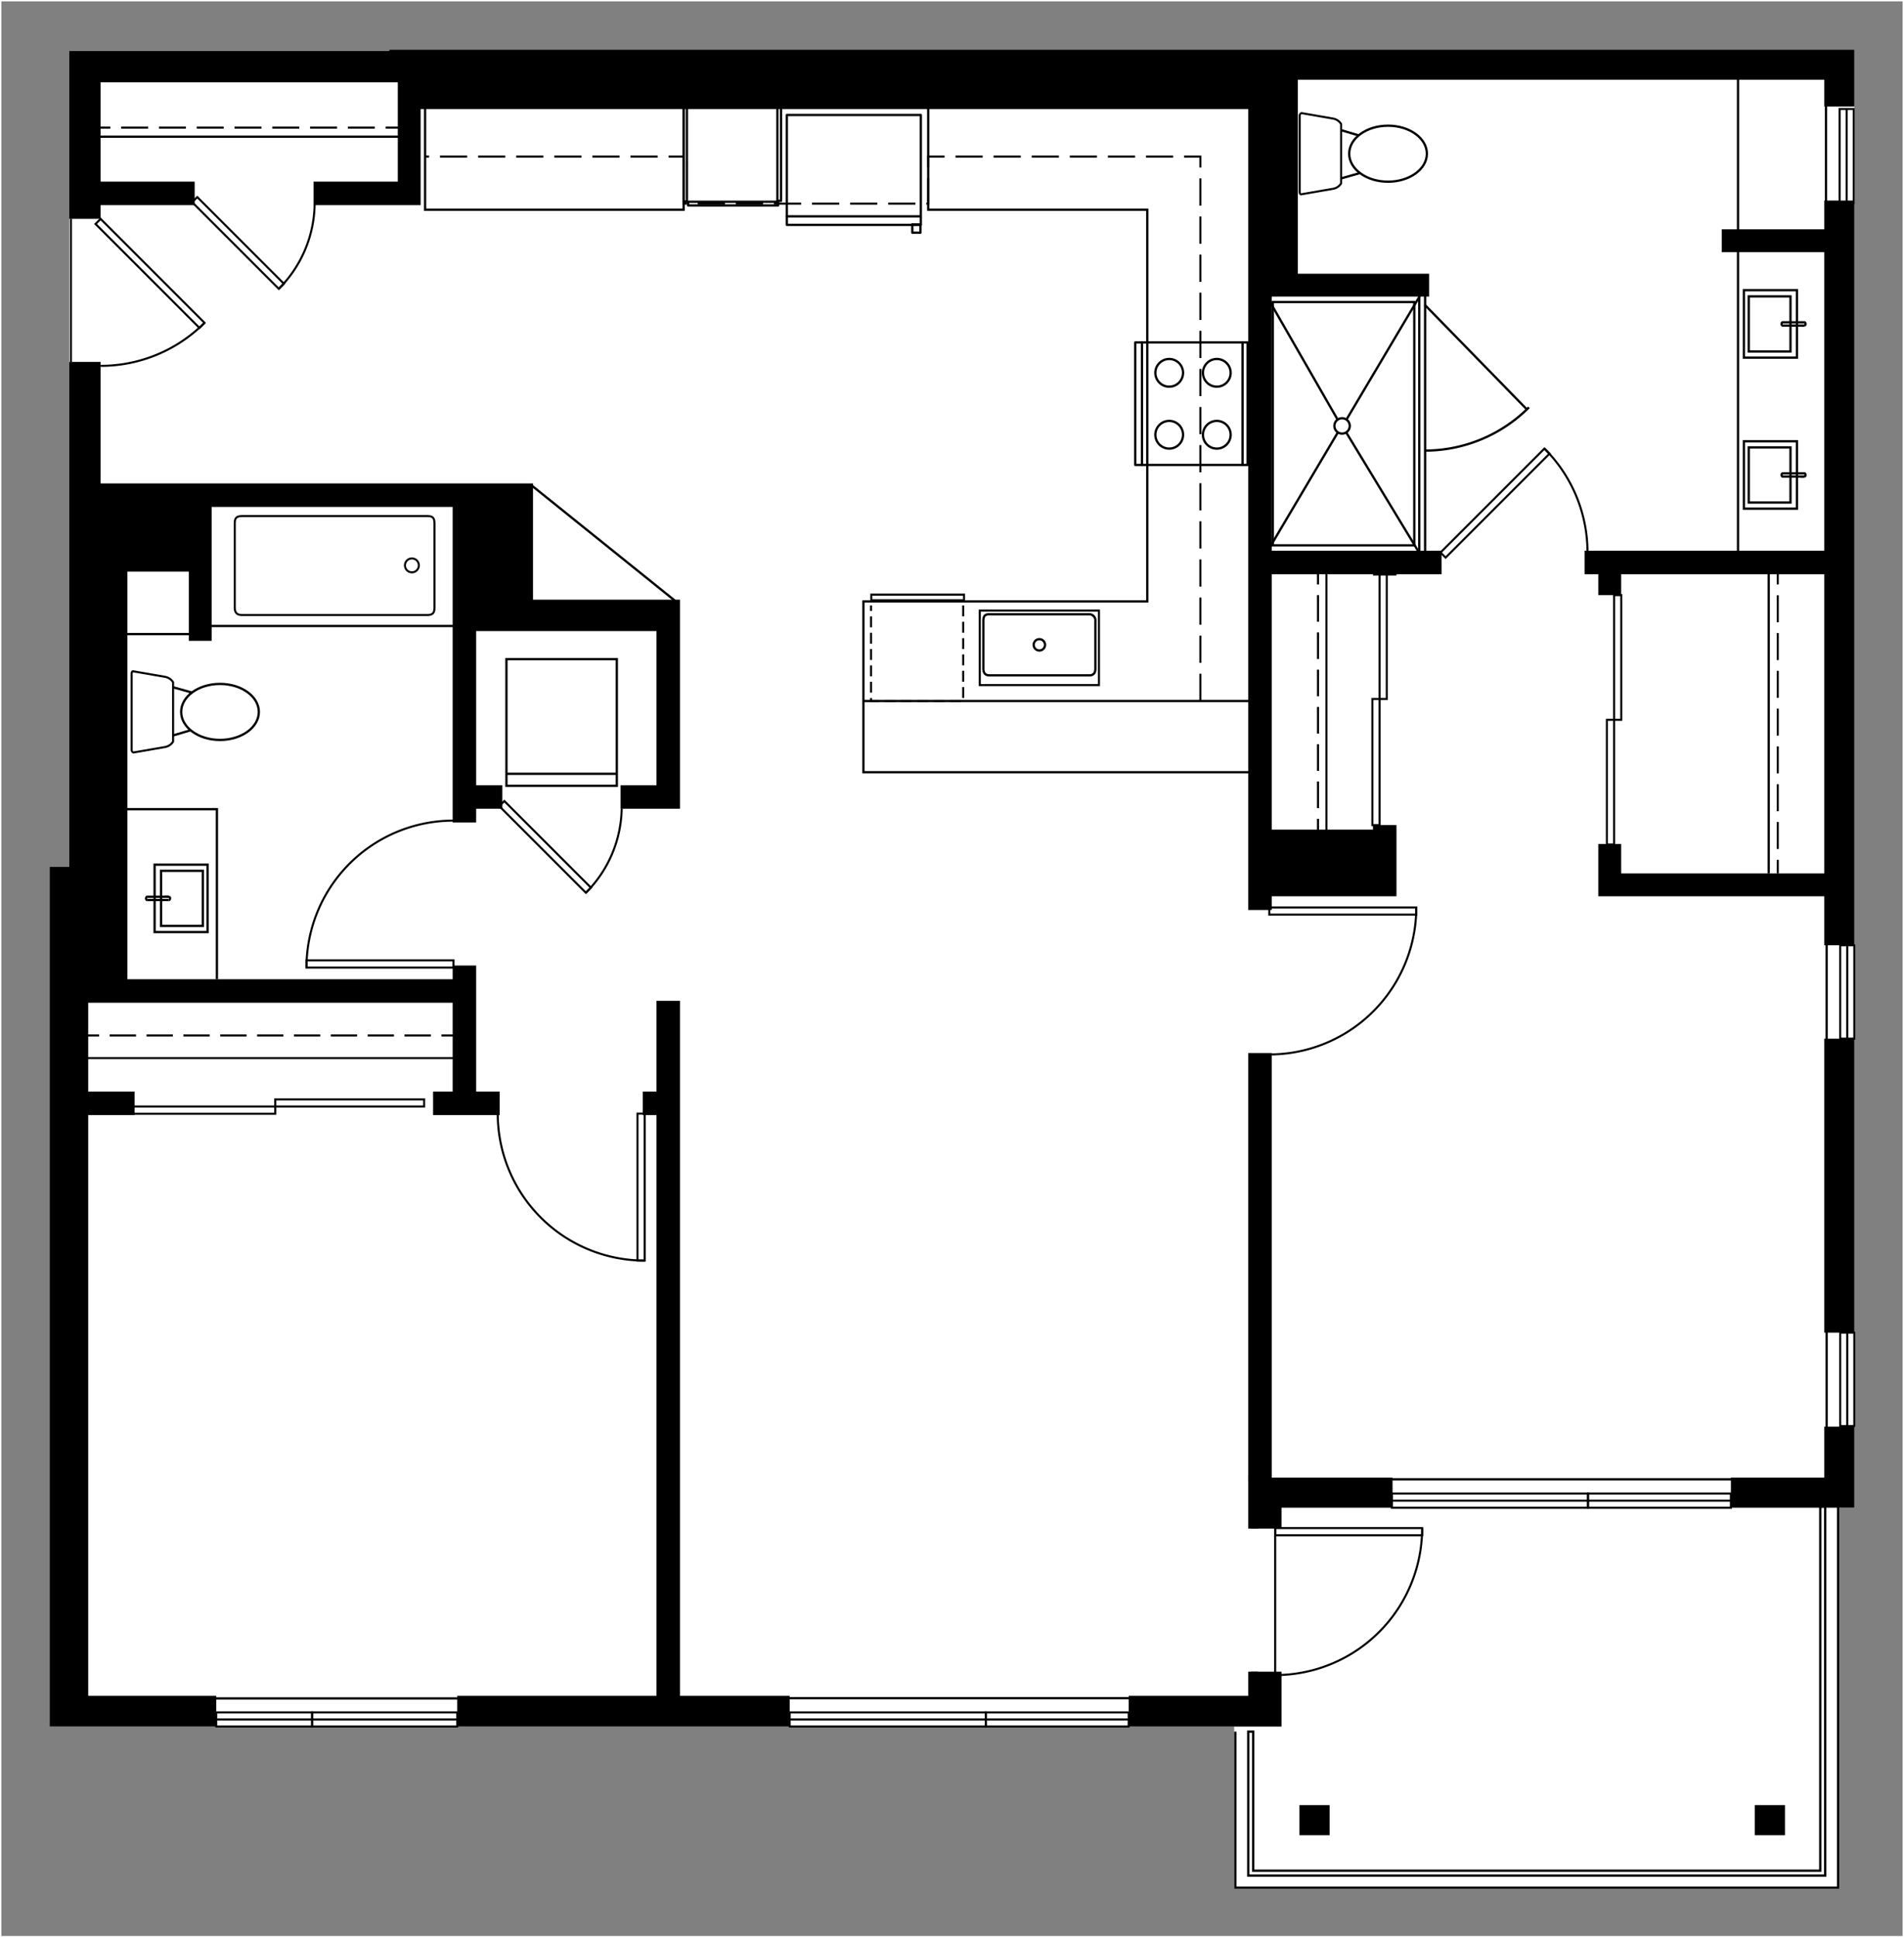
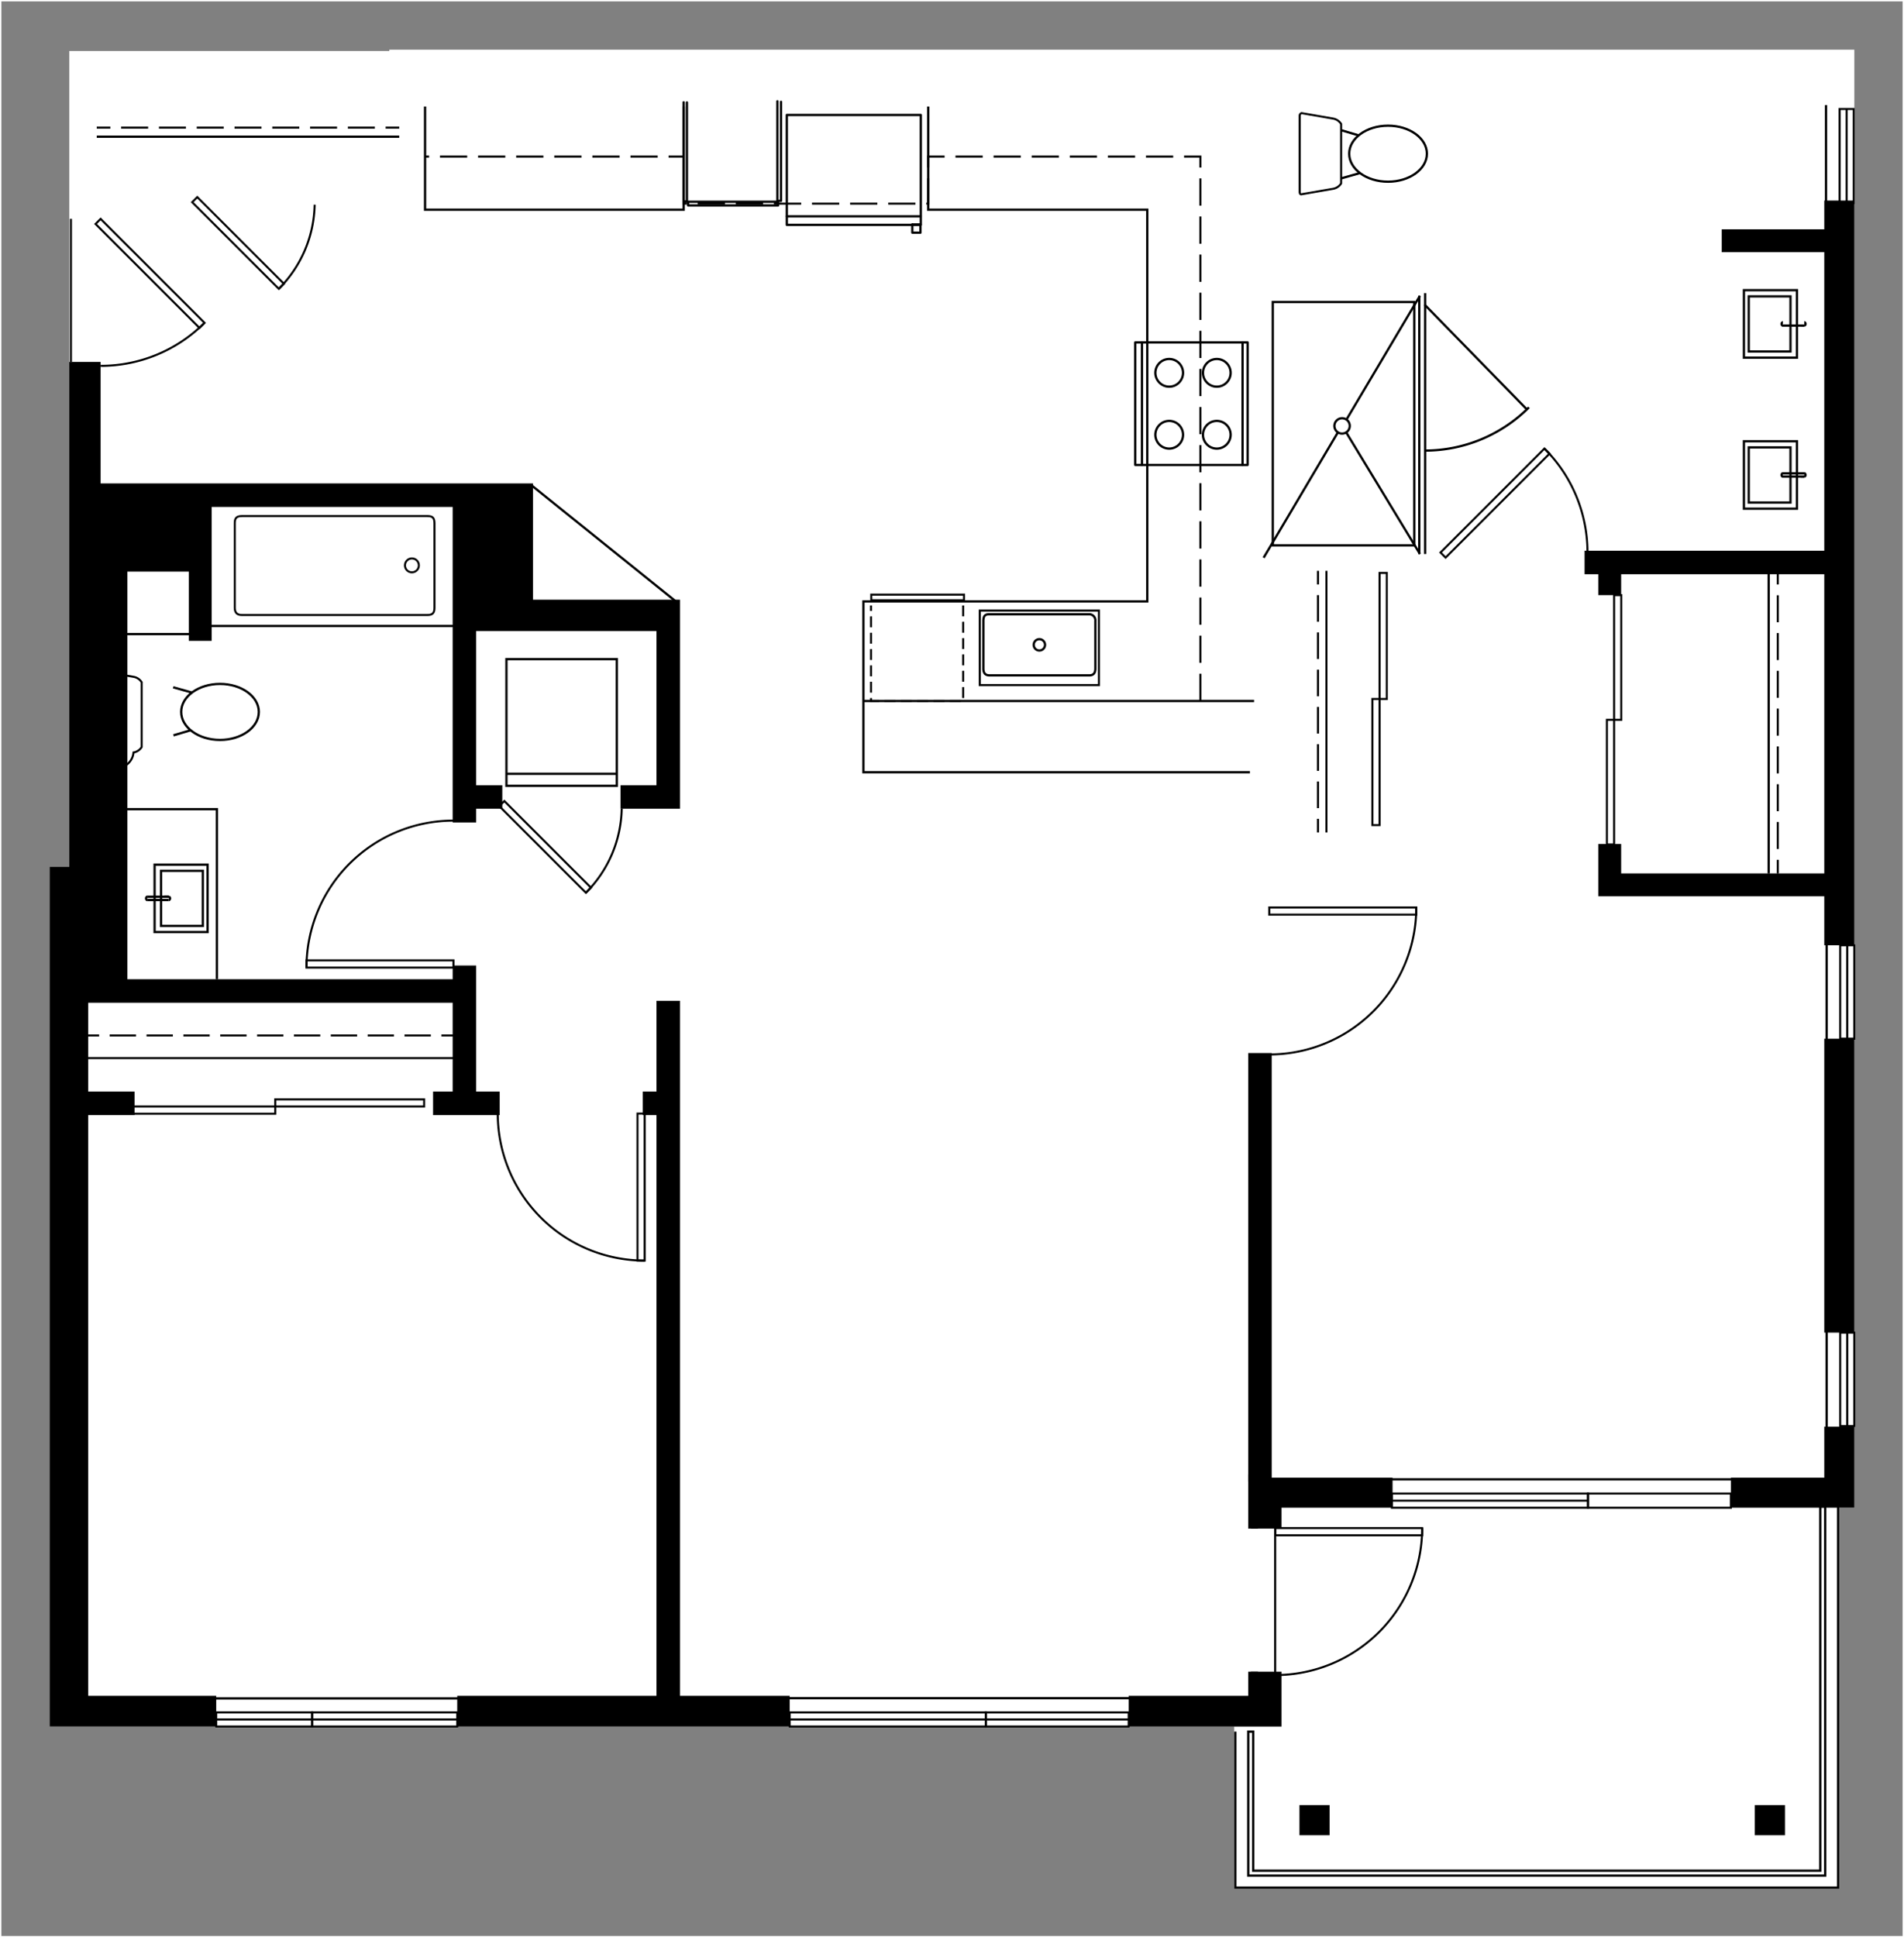
<svg xmlns="http://www.w3.org/2000/svg" width="699.62" height="711.78" viewBox="0 0 699.62 711.78">
  <rect x="0" y="0" width="699.62" height="711.78" fill="#808080" stroke="none" />
  <title>2Clvl1</title>
  <g>
    <rect x="-5.83" y="6.33" width="711.28" height="699.12" transform="translate(705.7 6.08) rotate(90)" style="fill: none;stroke: #fff;stroke-miterlimit: 10;stroke-width: 0.5px" />
    <polygon points="681.37 383.05 681.37 381.99 681.74 381.99 681.74 346.92 681.37 346.92 681.37 97.16 681.37 74.97 681.54 74.97 681.54 39.66 681.37 39.66 681.37 39.13 681.37 28.43 681.37 18.25 143.05 18.25 143.05 18.73 25.45 18.73 25.45 54.15 25.45 80.41 25.45 132.97 25.45 178.74 25.45 318.49 18.25 318.49 18.25 634.33 79.08 634.33 79.08 634.71 114.33 634.71 115.08 634.71 168.38 634.71 168.38 634.33 169.45 634.33 288.73 634.33 289.79 634.33 289.79 634.71 361.84 634.71 362.59 634.71 415.11 634.71 415.11 634.33 416.17 634.33 453.5 634.33 453.5 636.2 453.5 643.9 453.5 693.95 675.82 693.95 675.82 553.93 678.49 553.93 679.93 553.93 681.37 553.93 681.37 552.49 681.37 525.61 681.37 524.31 681.74 524.31 681.74 489.24 681.37 489.24 681.37 488.17 681.37 383.05" style="fill: #fff" />
    <g>
      <polygon points="511.69 542.89 511.69 553.93 470.89 553.93 470.89 561.61 459.61 561.61 459.61 544.33 458.65 544.33 458.65 386.89 467.29 386.89 467.29 542.89 511.69 542.89" />
      <polygon points="469.21 614.17 467.77 614.17 461.05 614.17 459.61 614.17 459.61 615.61 459.61 623.05 416.17 623.05 414.73 623.05 414.73 624.49 414.73 631.21 414.73 632.65 414.73 632.89 414.73 634.33 416.17 634.33 469.45 634.33 470.89 634.33 470.89 632.89 470.89 632.65 470.89 631.21 470.89 615.61 470.89 614.17 469.45 614.17 469.21 614.17" />
      <polygon points="249.85 220.33 249.85 297.13 228.01 297.13 228.01 288.49 241.21 288.49 241.21 231.85 174.97 231.85 174.97 288.49 184.57 288.49 184.57 297.13 174.97 297.13 174.97 302.17 166.33 302.17 166.33 186.25 77.77 186.25 77.77 235.45 69.37 235.45 69.37 210.01 46.81 210.01 46.81 359.77 166.33 359.77 166.33 354.73 174.97 354.73 174.97 401.05 183.61 401.05 183.61 409.69 159.13 409.69 159.13 401.05 166.33 401.05 166.33 368.41 32.41 368.41 32.41 401.05 49.45 401.05 49.45 409.69 32.41 409.69 32.41 623.05 79.45 623.05 79.45 634.33 18.25 634.33 18.25 318.49 25.45 318.49 25.45 132.97 36.97 132.97 36.97 177.61 195.85 177.61 195.85 220.33 249.85 220.33" />
      <polygon points="290.17 634.33 290.17 632.89 290.17 632.65 290.17 631.45 290.17 631.21 290.17 624.49 290.17 623.05 288.73 623.05 249.85 623.05 249.85 369.13 249.85 367.69 248.41 367.69 242.65 367.69 241.21 367.69 241.21 369.13 241.21 401.05 237.61 401.05 236.17 401.05 236.17 402.49 236.17 408.25 236.17 409.69 237.61 409.69 241.21 409.69 241.21 623.05 169.45 623.05 168.01 623.05 168.01 624.49 168.01 631.21 168.01 632.65 168.01 632.89 168.01 634.33 169.45 634.33 288.73 634.33 290.17 634.33" />
      <polygon points="678.49 524.17 671.77 524.17 670.33 524.17 670.33 525.61 670.33 542.89 637.45 542.89 636.01 542.89 636.01 544.33 636.01 551.05 636.01 552.49 636.01 552.49 636.01 553.93 637.45 553.93 678.49 553.93 679.93 553.93 681.37 553.93 681.37 552.49 681.37 525.61 681.37 524.17 679.93 524.17 678.49 524.17" />
      <polygon points="681.37 488.17 681.37 383.05 681.37 381.61 679.93 381.61 678.49 381.61 671.77 381.61 670.33 381.61 670.33 383.05 670.33 488.17 670.33 489.61 671.77 489.61 678.49 489.61 679.93 489.61 681.37 489.61 681.37 488.17" />
      <polygon points="681.37 73.69 681.37 347.29 670.33 347.29 670.33 329.29 587.29 329.29 587.29 310.09 595.69 310.09 595.69 320.89 670.33 320.89 670.33 210.97 595.69 210.97 595.69 218.65 587.29 218.65 587.29 210.97 582.25 210.97 582.25 202.33 670.33 202.33 670.33 92.65 632.65 92.65 632.65 84.25 670.33 84.25 670.33 73.69 681.37 73.69" />
-       <polygon points="681.37 18.25 681.37 39.13 670.33 39.13 670.33 29.29 476.89 29.29 476.89 100.57 525.13 100.57 525.13 108.97 467.29 108.97 467.29 202.33 529.69 202.33 529.69 210.97 513.13 210.97 513.13 211.45 504.49 211.45 504.49 210.97 467.29 210.97 467.29 304.81 504.49 304.81 504.49 303.13 513.13 303.13 513.13 329.29 467.29 329.29 467.29 334.33 458.65 334.33 458.65 40.09 154.57 40.09 154.57 75.37 115.21 75.37 115.21 66.73 146.17 66.73 146.17 30.25 36.97 30.25 36.97 66.73 71.53 66.73 71.53 75.37 36.97 75.37 36.97 80.41 25.45 80.41 25.45 18.73 143.05 18.73 143.05 18.25 681.37 18.25" />
      <rect x="644.8" y="663.18" width="11.08" height="11.08" transform="translate(1300.68 1337.45) rotate(-180)" />
      <rect x="477.47" y="663.18" width="11.08" height="11.08" transform="translate(966.03 1337.45) rotate(-180)" />
      <rect x="458.65" y="541.71" width="3.59" height="19.9" />
      <rect x="458.65" y="614.17" width="3.59" height="17.56" />
    </g>
    <g>
      <line x1="416.03" y1="623.92" x2="288.75" y2="623.92" style="fill: none;stroke: #000;stroke-miterlimit: 10;stroke-width: 0.84px" />
      <g>
        <rect x="362.22" y="629.13" width="52.51" height="5.2" transform="translate(776.95 1263.46) rotate(-180)" style="fill: none;stroke: #000;stroke-width: 0.75px" />
        <line x1="414.73" y1="631.73" x2="362.22" y2="631.73" style="fill: none;stroke: #000;stroke-width: 0.75px" />
      </g>
      <g>
        <rect x="290.17" y="629.13" width="72.05" height="5.2" transform="translate(652.39 1263.46) rotate(-180)" style="fill: none;stroke: #000;stroke-width: 0.75px" />
        <line x1="362.22" y1="631.73" x2="290.17" y2="631.73" style="fill: none;stroke: #000;stroke-width: 0.75px" />
      </g>
      <line x1="205.32" y1="624.01" x2="78.03" y2="624.01" style="fill: none;stroke: #000;stroke-miterlimit: 10;stroke-width: 0.84px" />
      <g>
        <rect x="79.45" y="629.13" width="35.25" height="5.2" style="fill: none;stroke: #000;stroke-width: 0.75px" />
        <line x1="79.45" y1="631.73" x2="114.7" y2="631.73" style="fill: none;stroke: #000;stroke-width: 0.75px" />
      </g>
      <g>
        <rect x="114.7" y="629.13" width="53.31" height="5.2" style="fill: none;stroke: #000;stroke-width: 0.75px" />
        <line x1="114.7" y1="631.73" x2="168.01" y2="631.73" style="fill: none;stroke: #000;stroke-width: 0.75px" />
      </g>
      <g>
        <rect x="86.14" y="66.76" width="2.64" height="45" transform="translate(-37.5 87.99) rotate(-45)" style="fill: none;stroke: #000;stroke-width: 0.75px" />
        <path d="M102.44,106.11A44.9,44.9,0,0,0,115.61,75.2" style="fill: none;stroke: #000;stroke-width: 0.75px" />
      </g>
      <g>
        <rect x="186.09" y="242.16" width="40.56" height="46.56" style="fill: none;stroke: #000;stroke-miterlimit: 10;stroke-width: 0.84px" />
        <line x1="226.65" y1="284.29" x2="186.09" y2="284.29" style="fill: none;stroke: #000;stroke-miterlimit: 10;stroke-width: 0.84px" />
      </g>
      <g>
        <rect x="198.97" y="288.65" width="2.64" height="45" transform="translate(-161.35 232.76) rotate(-45)" style="fill: none;stroke: #000;stroke-width: 0.75px" />
        <path d="M215.27,328a44.77,44.77,0,0,0,13.17-30.9" style="fill: none;stroke: #000;stroke-width: 0.75px" />
      </g>
      <g>
        <rect x="466.41" y="333.4" width="54" height="2.64" style="fill: none;stroke: #000;stroke-width: 0.75px" />
        <path d="M520.41,333.4a54,54,0,0,1-54,54" style="fill: none;stroke: #000;stroke-width: 0.75px" />
      </g>
      <polyline points="675.4 553.51 675.4 693.53 453.92 693.53 453.92 636.2" style="fill: none;stroke: #000;stroke-miterlimit: 10;stroke-width: 0.84px" />
      <polygon points="458.67 689.09 458.67 636.19 460.47 636.19 460.47 687.3 668.85 687.3 668.85 553.5 670.65 553.5 670.65 689.09 458.67 689.09" style="fill: none;stroke: #000;stroke-miterlimit: 10;stroke-width: 0.84px" />
      <g>
        <rect x="53.8" y="73.44" width="2.64" height="54" transform="translate(-54.87 68.4) rotate(-45)" style="fill: none;stroke: #000;stroke-width: 0.75px" />
        <path d="M75.15,118.6A53.83,53.83,0,0,1,37,134.41" style="fill: none;stroke: #000;stroke-width: 0.75px" />
      </g>
      <line x1="26.06" y1="80.41" x2="26.06" y2="132.97" style="fill: none;stroke: #000;stroke-width: 0.75px" />
      <g>
        <rect x="468.56" y="561.42" width="54" height="2.64" style="fill: none;stroke: #000;stroke-width: 0.75px" />
        <path d="M522.56,561.42a54,54,0,0,1-54,54" style="fill: none;stroke: #000;stroke-width: 0.75px" />
      </g>
      <line x1="468.56" y1="561.42" x2="468.56" y2="616.26" style="fill: none;stroke: #000;stroke-width: 0.75px" />
      <g>
-         <path d="M49.05,276.47l11.55-2a4.41,4.41,0,0,0,3-2V250.66a4.37,4.37,0,0,0-3-2l-11.55-2s-.68-.24-.68.93v27.92A1,1,0,0,0,49.05,276.47Z" style="fill: none;stroke: #000;stroke-width: 0.75px" />
+         <path d="M49.05,276.47a4.41,4.41,0,0,0,3-2V250.66a4.37,4.37,0,0,0-3-2l-11.55-2s-.68-.24-.68.93v27.92A1,1,0,0,0,49.05,276.47Z" style="fill: none;stroke: #000;stroke-width: 0.75px" />
        <ellipse cx="80.84" cy="261.56" rx="14.27" ry="10.29" style="fill: none;stroke: #000;stroke-miterlimit: 10;stroke-width: 0.84px" />
        <line x1="63.64" y1="252.51" x2="70.49" y2="254.44" style="fill: none;stroke: #000;stroke-miterlimit: 10;stroke-width: 0.84px" />
        <line x1="69.91" y1="268.33" x2="63.74" y2="270.16" style="fill: none;stroke: #000;stroke-miterlimit: 10;stroke-width: 0.84px" />
      </g>
      <polyline points="79.71 359.77 79.71 342.22 79.71 332.78 79.71 297.29 45.13 297.29" style="fill: none;stroke: #000;stroke-miterlimit: 10;stroke-width: 0.84px" />
      <g>
        <line x1="61.99" y1="330.67" x2="54.07" y2="330.67" style="fill: none;stroke: #000;stroke-miterlimit: 10;stroke-width: 0.84px" />
        <path d="M62,329.46h.12a.67.67,0,0,1,.37.61.65.65,0,0,1-.37.6H62" style="fill: none;stroke: #000;stroke-miterlimit: 10;stroke-width: 0.84px" />
        <line x1="54.07" y1="329.46" x2="61.99" y2="329.46" style="fill: none;stroke: #000;stroke-miterlimit: 10;stroke-width: 0.84px" />
        <path d="M54.07,330.67H54a.74.74,0,0,1-.33-.6.77.77,0,0,1,.33-.61h.12" style="fill: none;stroke: #000;stroke-miterlimit: 10;stroke-width: 0.84px" />
        <rect x="56.81" y="317.67" width="19.48" height="24.78" style="fill: none;stroke: #000;stroke-miterlimit: 10;stroke-width: 0.84px" />
        <rect x="59.18" y="319.93" width="15.34" height="20.26" style="fill: none;stroke: #000;stroke-miterlimit: 10;stroke-width: 0.84px" />
      </g>
      <g>
        <path d="M157,189.6H88.91c-2.27,0-2.65,1-2.65,2.65v31.07c0,1.85.9,2.64,2.65,2.64H157c1.87,0,2.65-.66,2.65-2.64V192.25C159.62,190.29,159.05,189.6,157,189.6Z" style="fill: none;stroke: #000;stroke-linecap: round;stroke-linejoin: round;stroke-width: 0.74px" />
        <circle cx="151.35" cy="207.72" r="2.56" style="fill: none;stroke: #000;stroke-linecap: round;stroke-linejoin: round;stroke-width: 0.74px" />
      </g>
      <line x1="76.89" y1="229.98" x2="167.18" y2="229.98" style="fill: none;stroke: #000;stroke-linecap: round;stroke-linejoin: round;stroke-width: 0.84px" />
      <line x1="46.3" y1="232.95" x2="71.7" y2="232.95" style="fill: none;stroke: #000;stroke-linecap: round;stroke-linejoin: round;stroke-width: 0.84px" />
      <g>
        <rect x="234.24" y="409.14" width="2.64" height="54" style="fill: none;stroke: #000;stroke-width: 0.75px" />
        <path d="M236.89,463.14a54,54,0,0,1-54-54" style="fill: none;stroke: #000;stroke-width: 0.75px" />
      </g>
      <g>
        <rect x="112.62" y="352.84" width="54" height="2.64" style="fill: none;stroke: #000;stroke-width: 0.75px" />
        <path d="M112.62,355.49a54,54,0,0,1,54-54" style="fill: none;stroke: #000;stroke-width: 0.75px" />
      </g>
      <g>
        <rect x="101.13" y="403.9" width="54.72" height="2.64" style="fill: none;stroke: #000;stroke-width: 0.75px" />
        <rect x="46.41" y="406.54" width="54.72" height="2.65" style="fill: none;stroke: #000;stroke-width: 0.75px" />
      </g>
      <line x1="31.43" y1="388.74" x2="167.18" y2="388.74" style="fill: none;stroke: #000;stroke-width: 0.75px" />
      <g>
        <line x1="31.43" y1="380.43" x2="36.43" y2="380.43" style="fill: none;stroke: #000;stroke-width: 0.75px" />
        <line x1="40.3" y1="380.43" x2="160.25" y2="380.43" style="fill: none;stroke: #000;stroke-width: 0.75px;stroke-dasharray: 9.673,3.869" />
        <line x1="162.19" y1="380.43" x2="167.18" y2="380.43" style="fill: none;stroke: #000;stroke-width: 0.75px" />
      </g>
      <g>
        <line x1="655.1" y1="119.61" x2="663.02" y2="119.61" style="fill: none;stroke: #000;stroke-miterlimit: 10;stroke-width: 0.84px" />
        <path d="M655.1,118.41H655a.67.67,0,0,0-.37.61.62.62,0,0,0,.37.59h.12" style="fill: none;stroke: #000;stroke-miterlimit: 10;stroke-width: 0.84px" />
-         <line x1="663.02" y1="118.41" x2="655.1" y2="118.41" style="fill: none;stroke: #000;stroke-miterlimit: 10;stroke-width: 0.84px" />
        <path d="M663,119.61h.12a.71.71,0,0,0,.33-.59.75.75,0,0,0-.33-.61H663" style="fill: none;stroke: #000;stroke-miterlimit: 10;stroke-width: 0.84px" />
        <rect x="640.79" y="106.61" width="19.48" height="24.78" transform="translate(1301.07 238.01) rotate(180)" style="fill: none;stroke: #000;stroke-miterlimit: 10;stroke-width: 0.84px" />
        <rect x="642.57" y="108.87" width="15.34" height="20.26" transform="translate(1300.48 238.01) rotate(180)" style="fill: none;stroke: #000;stroke-miterlimit: 10;stroke-width: 0.84px" />
      </g>
      <g>
        <line x1="655.1" y1="175.1" x2="663.02" y2="175.1" style="fill: none;stroke: #000;stroke-miterlimit: 10;stroke-width: 0.84px" />
        <path d="M655.1,173.9H655a.67.67,0,0,0-.37.61.62.62,0,0,0,.37.59h.12" style="fill: none;stroke: #000;stroke-miterlimit: 10;stroke-width: 0.84px" />
        <line x1="663.02" y1="173.9" x2="655.1" y2="173.9" style="fill: none;stroke: #000;stroke-miterlimit: 10;stroke-width: 0.84px" />
        <path d="M663,175.1h.12a.71.71,0,0,0,.33-.59.75.75,0,0,0-.33-.61H663" style="fill: none;stroke: #000;stroke-miterlimit: 10;stroke-width: 0.84px" />
        <rect x="640.79" y="162.1" width="19.48" height="24.78" transform="translate(1301.07 348.99) rotate(180)" style="fill: none;stroke: #000;stroke-miterlimit: 10;stroke-width: 0.84px" />
        <rect x="642.57" y="164.36" width="15.34" height="20.26" transform="translate(1300.48 348.99) rotate(180)" style="fill: none;stroke: #000;stroke-miterlimit: 10;stroke-width: 0.84px" />
      </g>
      <line x1="637.31" y1="543.51" x2="510.03" y2="543.51" style="fill: none;stroke: #000;stroke-miterlimit: 10;stroke-width: 0.84px" />
      <g>
        <rect x="583.5" y="548.73" width="52.51" height="5.2" transform="translate(1219.51 1102.66) rotate(-180)" style="fill: none;stroke: #000;stroke-width: 0.75px" />
-         <line x1="636.01" y1="551.33" x2="583.5" y2="551.33" style="fill: none;stroke: #000;stroke-width: 0.75px" />
      </g>
      <g>
        <rect x="511.45" y="548.73" width="72.05" height="5.2" transform="translate(1094.95 1102.66) rotate(-180)" style="fill: none;stroke: #000;stroke-width: 0.75px" />
        <line x1="583.5" y1="551.33" x2="511.45" y2="551.33" style="fill: none;stroke: #000;stroke-width: 0.75px" />
      </g>
      <g>
        <rect x="522.35" y="183.51" width="54" height="2.64" transform="translate(30.2 442.59) rotate(-45)" style="fill: none;stroke: #000;stroke-width: 0.75px" />
        <path d="M567.5,164.81a53.81,53.81,0,0,1,15.82,37.83" style="fill: none;stroke: #000;stroke-width: 0.75px" />
      </g>
      <line x1="671.18" y1="525.23" x2="671.18" y2="488.17" style="fill: none;stroke: #000;stroke-miterlimit: 10;stroke-width: 0.84px" />
      <g>
        <rect x="661.61" y="504.17" width="34.32" height="5.2" transform="translate(172 1185.54) rotate(-90)" style="fill: none;stroke: #000;stroke-width: 0.75px" />
        <line x1="678.77" y1="523.93" x2="678.77" y2="489.61" style="fill: none;stroke: #000;stroke-width: 0.75px" />
      </g>
      <line x1="671.18" y1="382.92" x2="671.18" y2="345.85" style="fill: none;stroke: #000;stroke-miterlimit: 10;stroke-width: 0.84px" />
      <g>
        <rect x="661.61" y="361.85" width="34.32" height="5.2" transform="translate(314.32 1043.22) rotate(-90)" style="fill: none;stroke: #000;stroke-width: 0.75px" />
        <line x1="678.77" y1="381.61" x2="678.77" y2="347.29" style="fill: none;stroke: #000;stroke-width: 0.75px" />
      </g>
      <line x1="670.97" y1="75.66" x2="670.97" y2="38.6" style="fill: none;stroke: #000;stroke-miterlimit: 10;stroke-width: 0.84px" />
      <g>
        <rect x="661.28" y="54.72" width="34.56" height="5.2" transform="translate(621.24 735.88) rotate(-90)" style="fill: none;stroke: #000;stroke-width: 0.75px" />
        <line x1="678.56" y1="74.6" x2="678.56" y2="40.04" style="fill: none;stroke: #000;stroke-width: 0.75px" />
      </g>
      <g>
        <rect x="590.45" y="264.46" width="2.64" height="45.81" style="fill: none;stroke: #000;stroke-width: 0.75px" />
        <rect x="593.09" y="218.65" width="2.65" height="45.81" style="fill: none;stroke: #000;stroke-width: 0.75px" />
      </g>
      <g>
        <rect x="504.28" y="256.81" width="2.64" height="46.32" style="fill: none;stroke: #000;stroke-width: 0.75px" />
        <rect x="506.92" y="210.49" width="2.65" height="46.32" style="fill: none;stroke: #000;stroke-width: 0.75px" />
      </g>
      <line x1="487.4" y1="305.83" x2="487.4" y2="209.73" style="fill: none;stroke: #000;stroke-width: 0.75px" />
      <g>
        <line x1="484.3" y1="305.83" x2="484.3" y2="300.83" style="fill: none;stroke: #000;stroke-width: 0.75px" />
        <line x1="484.3" y1="296.91" x2="484.3" y2="216.69" style="fill: none;stroke: #000;stroke-width: 0.75px;stroke-dasharray: 9.783,3.913" />
        <line x1="484.3" y1="214.73" x2="484.3" y2="209.73" style="fill: none;stroke: #000;stroke-width: 0.75px" />
      </g>
      <g>
        <path d="M478.24,41.56l11.55,2a4.35,4.35,0,0,1,3,2V67.37a4.34,4.34,0,0,1-3,2l-11.55,2s-.68.24-.68-.92V42.53A1,1,0,0,1,478.24,41.56Z" style="fill: none;stroke: #000;stroke-width: 0.75px" />
        <ellipse cx="510.03" cy="56.47" rx="14.27" ry="10.29" style="fill: none;stroke: #000;stroke-miterlimit: 10;stroke-width: 0.84px" />
        <line x1="492.83" y1="65.53" x2="499.68" y2="63.6" style="fill: none;stroke: #000;stroke-miterlimit: 10;stroke-width: 0.84px" />
        <line x1="499.1" y1="49.7" x2="492.93" y2="47.87" style="fill: none;stroke: #000;stroke-miterlimit: 10;stroke-width: 0.84px" />
      </g>
      <rect x="467.68" y="110.97" width="52" height="89.39" transform="translate(987.36 311.33) rotate(180)" style="fill: none;stroke: #000;stroke-miterlimit: 10;stroke-width: 0.84px" />
      <circle cx="493.14" cy="156.48" r="2.83" style="fill: none;stroke: #000;stroke-miterlimit: 10;stroke-width: 0.84px" />
      <line x1="494.77" y1="159.05" x2="521.74" y2="203.51" style="fill: none;stroke: #000;stroke-miterlimit: 10;stroke-width: 0.84px" />
-       <line x1="465.8" y1="109.43" x2="491.48" y2="154.13" style="fill: none;stroke: #000;stroke-miterlimit: 10;stroke-width: 0.84px" />
      <line x1="521.74" y1="108.69" x2="494.77" y2="154.13" style="fill: none;stroke: #000;stroke-miterlimit: 10;stroke-width: 0.84px" />
      <line x1="464.32" y1="204.91" x2="491.48" y2="159.05" style="fill: none;stroke: #000;stroke-miterlimit: 10;stroke-width: 0.84px" />
      <line x1="523.65" y1="107.69" x2="523.65" y2="203.54" style="fill: none;stroke: #000;stroke-miterlimit: 10;stroke-width: 0.84px" />
      <line x1="523.45" y1="111.91" x2="560.94" y2="150.31" style="fill: none;stroke: #000;stroke-miterlimit: 10;stroke-width: 0.84px" />
      <path d="M561.81,149.66a54.07,54.07,0,0,1-38.36,15.89" style="fill: none;stroke: #000;stroke-miterlimit: 10;stroke-width: 0.84px" />
      <line x1="521.51" y1="108.69" x2="521.51" y2="203.54" style="fill: none;stroke: #000;stroke-miterlimit: 10;stroke-width: 0.84px" />
-       <line x1="638.63" y1="203.89" x2="638.63" y2="28.61" style="fill: none;stroke: #000;stroke-miterlimit: 10;stroke-width: 0.84px" />
      <line x1="649.9" y1="320.89" x2="649.9" y2="209.73" style="fill: none;stroke: #000;stroke-miterlimit: 10;stroke-width: 0.84px" />
      <g>
        <line x1="653.23" y1="320.89" x2="653.23" y2="315.89" style="fill: none;stroke: #000;stroke-width: 0.75px" />
        <line x1="653.23" y1="311.92" x2="653.23" y2="216.72" style="fill: none;stroke: #000;stroke-width: 0.75px;stroke-dasharray: 9.917,3.967" />
        <line x1="653.23" y1="214.73" x2="653.23" y2="209.73" style="fill: none;stroke: #000;stroke-width: 0.75px" />
      </g>
      <line x1="146.7" y1="50.22" x2="35.55" y2="50.22" style="fill: none;stroke: #000;stroke-miterlimit: 10;stroke-width: 0.84px" />
      <g>
        <line x1="146.7" y1="46.89" x2="141.7" y2="46.89" style="fill: none;stroke: #000;stroke-width: 0.75px" />
        <line x1="137.74" y1="46.89" x2="42.53" y2="46.89" style="fill: none;stroke: #000;stroke-width: 0.75px;stroke-dasharray: 9.917,3.967" />
        <line x1="40.55" y1="46.89" x2="35.55" y2="46.89" style="fill: none;stroke: #000;stroke-width: 0.75px" />
      </g>
      <g>
        <g>
          <path d="M363.61,248.13h36.6c1.38,0,2.28-.62,2.28-2.52v-17.4a2.25,2.25,0,0,0-2.28-2.52h-36.6c-1.48,0-2.28.36-2.28,2.52v17.4C361.33,247.05,361.83,248.13,363.61,248.13Z" style="fill: none;stroke: #000;stroke-linecap: round;stroke-linejoin: round;stroke-width: 0.84px" />
          <circle cx="381.91" cy="236.91" r="2.09" style="fill: none;stroke: #000;stroke-linecap: round;stroke-linejoin: round;stroke-width: 0.84px" />
        </g>
        <rect x="368.22" y="216.1" width="27.37" height="43.8" transform="translate(143.91 619.91) rotate(-90)" style="fill: none;stroke: #000;stroke-width: 0.75px" />
      </g>
      <g>
        <polyline points="353.93 222.45 353.93 257.53 320.07 257.53 320.07 222.45" style="fill: none;stroke: #000;stroke-width: 0.75px;stroke-dasharray: 4,2" />
        <rect x="320.15" y="218.47" width="34.08" height="2.06" style="fill: none;stroke: #000;stroke-width: 0.75px" />
      </g>
      <polyline points="251.21 37.58 251.21 74 252.41 74 252.41 37.63" style="fill: none;stroke: #000;stroke-linecap: round;stroke-linejoin: round;stroke-width: 0.84px" />
      <polyline points="286.99 37.4 286.99 73.81 285.66 73.81 285.66 37.2" style="fill: none;stroke: #000;stroke-linecap: round;stroke-linejoin: round;stroke-width: 0.84px" />
      <rect x="252.85" y="74.13" width="33.06" height="1.36" style="fill: none;stroke: #000;stroke-linecap: round;stroke-linejoin: round;stroke-width: 0.84px" />
      <g>
        <line x1="289.13" y1="79.48" x2="338.23" y2="79.48" style="fill: none;stroke: #000;stroke-linecap: round;stroke-linejoin: round;stroke-width: 0.84px" />
        <line x1="335.23" y1="82.48" x2="338.23" y2="82.48" style="fill: none;stroke: #000;stroke-linecap: round;stroke-linejoin: round;stroke-width: 0.84px" />
        <polyline points="338.23 82.48 338.23 85.48 335.23 85.48 335.23 82.48" style="fill: none;stroke: #000;stroke-linecap: round;stroke-linejoin: round;stroke-width: 0.84px" />
        <rect x="289.12" y="42.24" width="49.24" height="40.37" transform="translate(627.47 124.86) rotate(-180)" style="fill: none;stroke: #000;stroke-linecap: round;stroke-linejoin: round;stroke-width: 0.84px" />
      </g>
      <g>
        <rect x="417.15" y="125.81" width="41.28" height="45" style="fill: none;stroke: #000;stroke-linecap: round;stroke-linejoin: round;stroke-width: 0.84px" />
        <circle cx="447.11" cy="136.98" r="5.09" style="fill: none;stroke: #000;stroke-linecap: round;stroke-linejoin: round;stroke-width: 0.84px" />
        <circle cx="447.11" cy="159.73" r="5.09" style="fill: none;stroke: #000;stroke-linecap: round;stroke-linejoin: round;stroke-width: 0.84px" />
        <circle cx="429.62" cy="136.98" r="5.09" style="fill: none;stroke: #000;stroke-linecap: round;stroke-linejoin: round;stroke-width: 0.84px" />
        <circle cx="429.62" cy="159.73" r="5.09" style="fill: none;stroke: #000;stroke-linecap: round;stroke-linejoin: round;stroke-width: 0.84px" />
        <line x1="419.61" y1="170.81" x2="419.61" y2="125.81" style="fill: none;stroke: #000;stroke-linecap: round;stroke-linejoin: round;stroke-width: 0.84px" />
        <line x1="456.57" y1="125.81" x2="456.57" y2="170.81" style="fill: none;stroke: #000;stroke-linecap: round;stroke-linejoin: round;stroke-width: 0.84px" />
      </g>
      <polyline points="341.08 39.13 341.08 77.04 421.56 77.04 421.56 220.97 317.27 220.97 317.27 283.72 459.28 283.72" style="fill: none;stroke: #000;stroke-miterlimit: 10;stroke-width: 0.84px" />
      <polyline points="441.07 257.53 441.07 57.53 341.08 57.53 341.08 74.81 251.21 74.81 251.21 57.53 156.19 57.53" style="fill: none;stroke: #000;stroke-width: 0.75px;stroke-dasharray: 9.999,4" />
      <line x1="460.8" y1="257.54" x2="317.27" y2="257.54" style="fill: none;stroke: #000;stroke-miterlimit: 10;stroke-width: 0.84px" />
      <polyline points="156.19 39.13 156.19 77.04 251.21 77.04 251.21 39.13" style="fill: none;stroke: #000;stroke-miterlimit: 10;stroke-width: 0.84px" />
      <line x1="248.42" y1="221.03" x2="195.21" y2="178.24" style="fill: none;stroke: #000;stroke-linecap: round;stroke-linejoin: round;stroke-width: 0.84px" />
    </g>
  </g>
</svg>